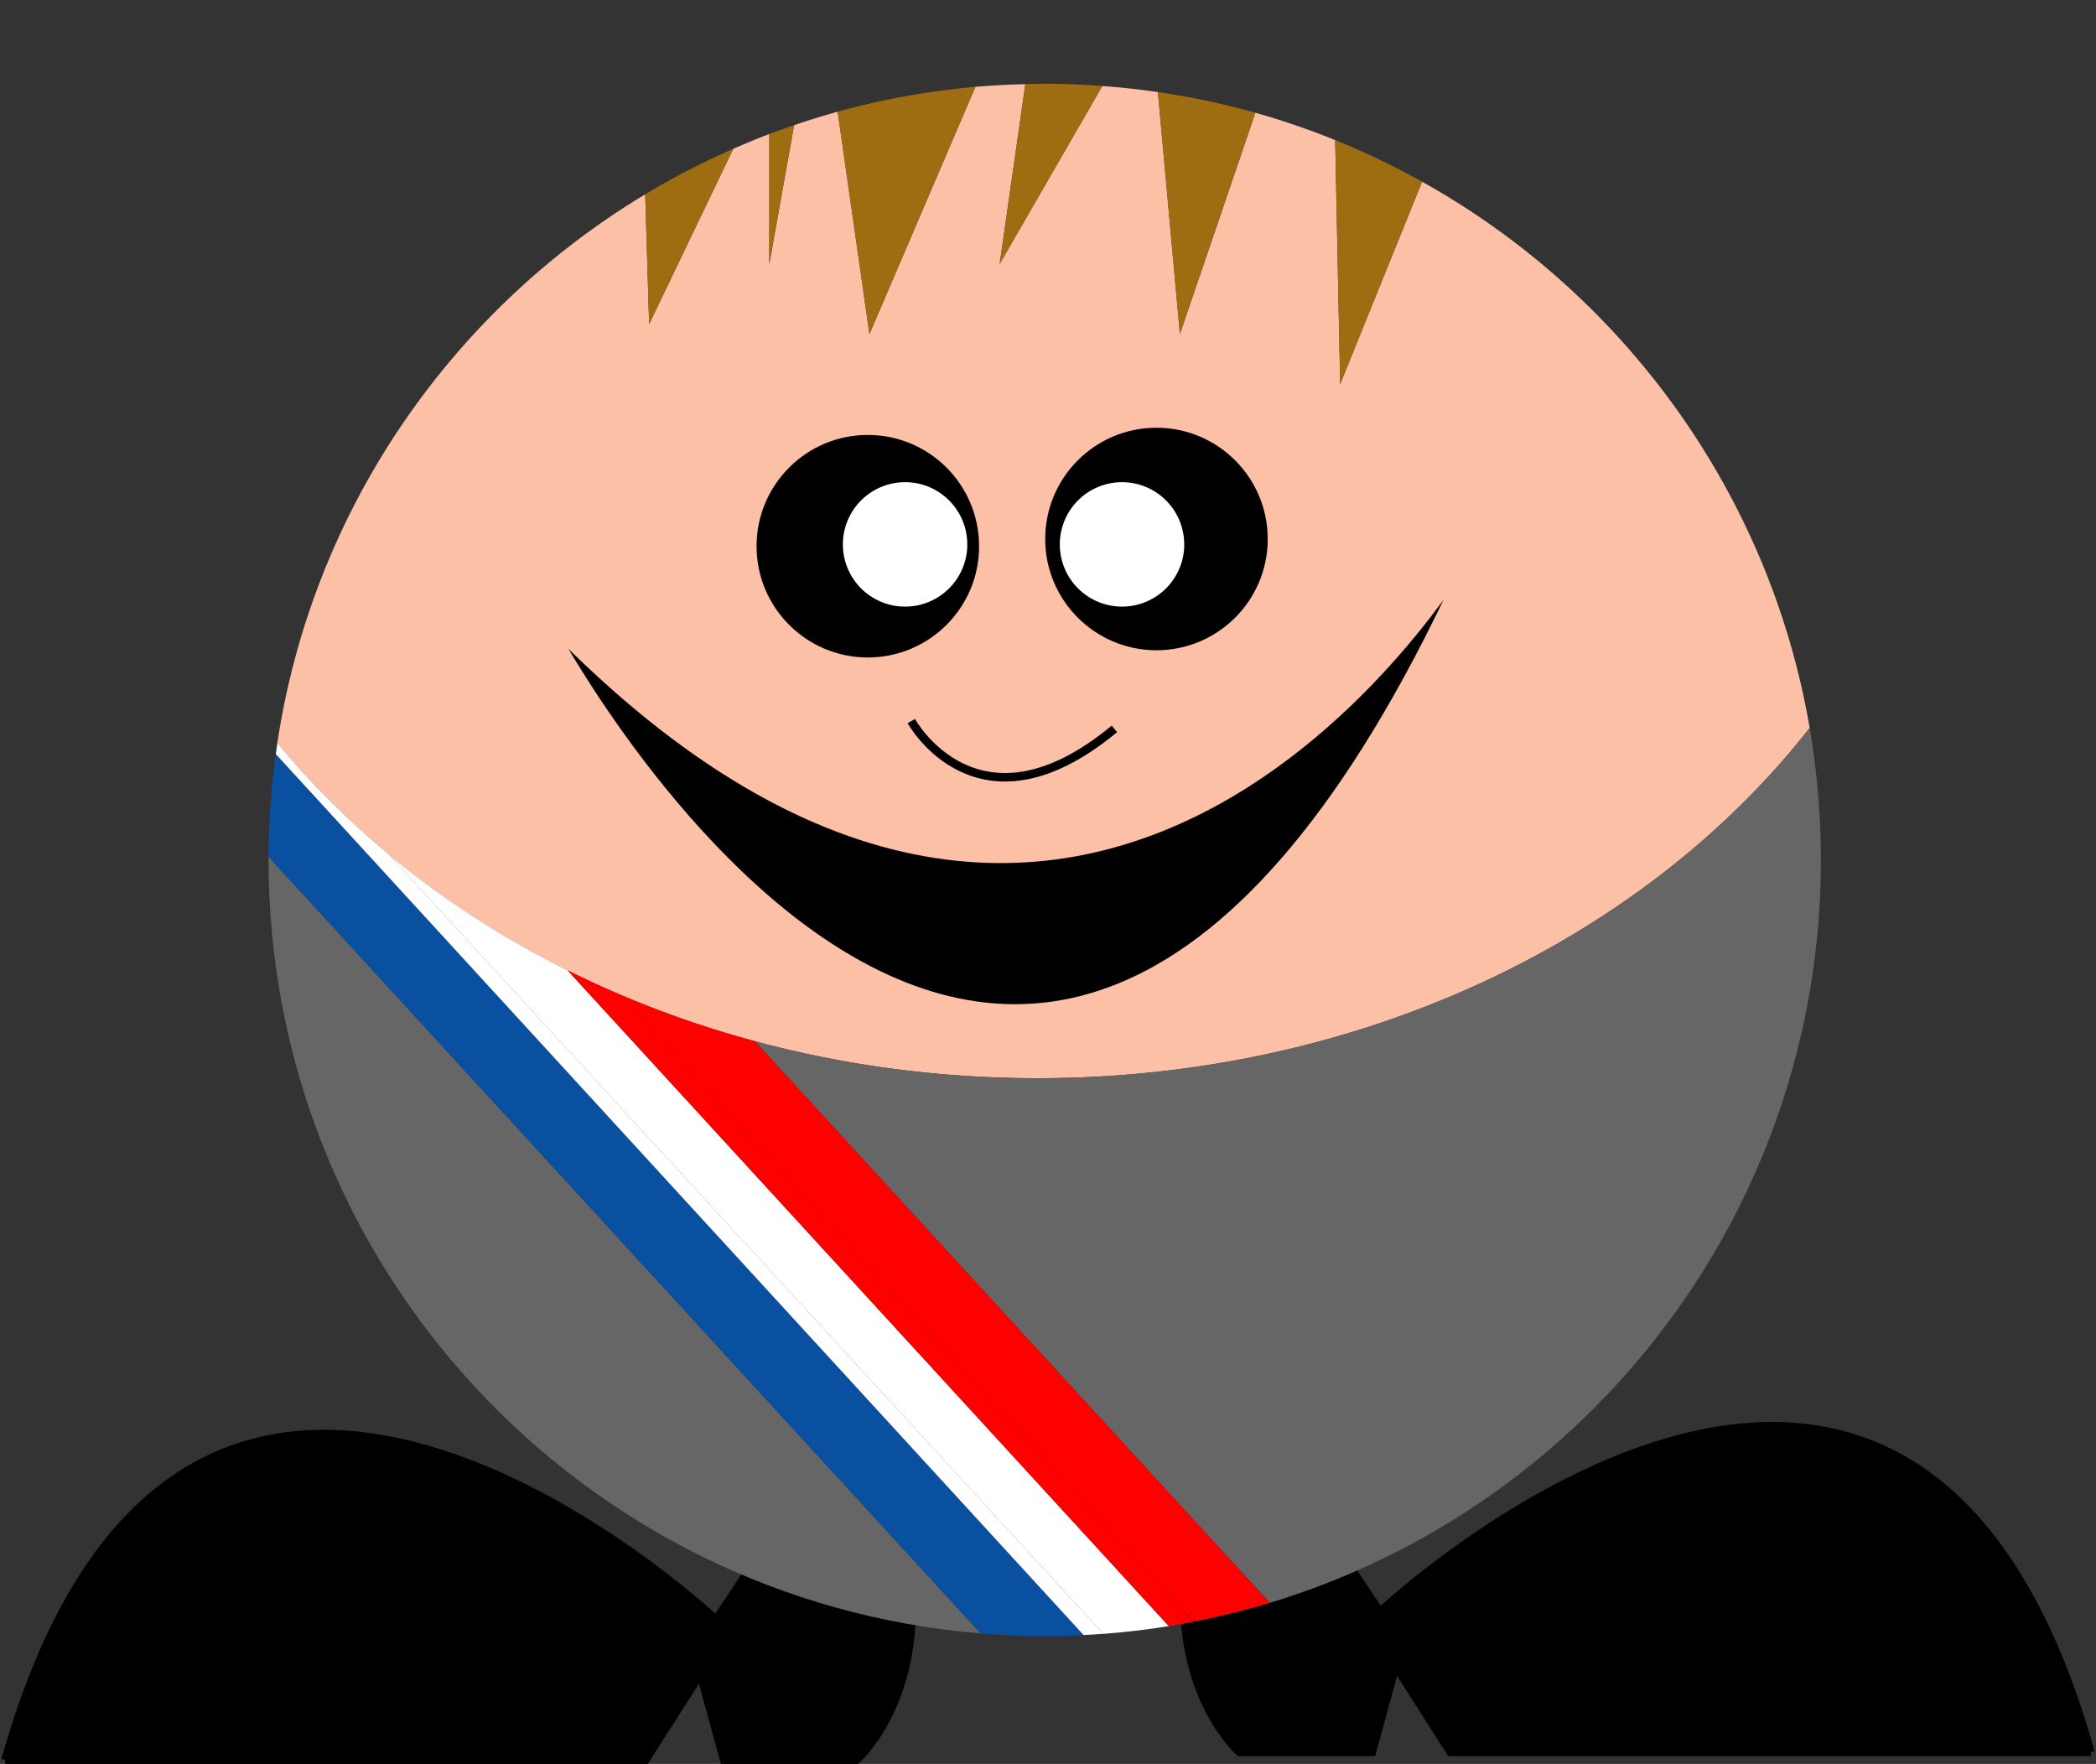
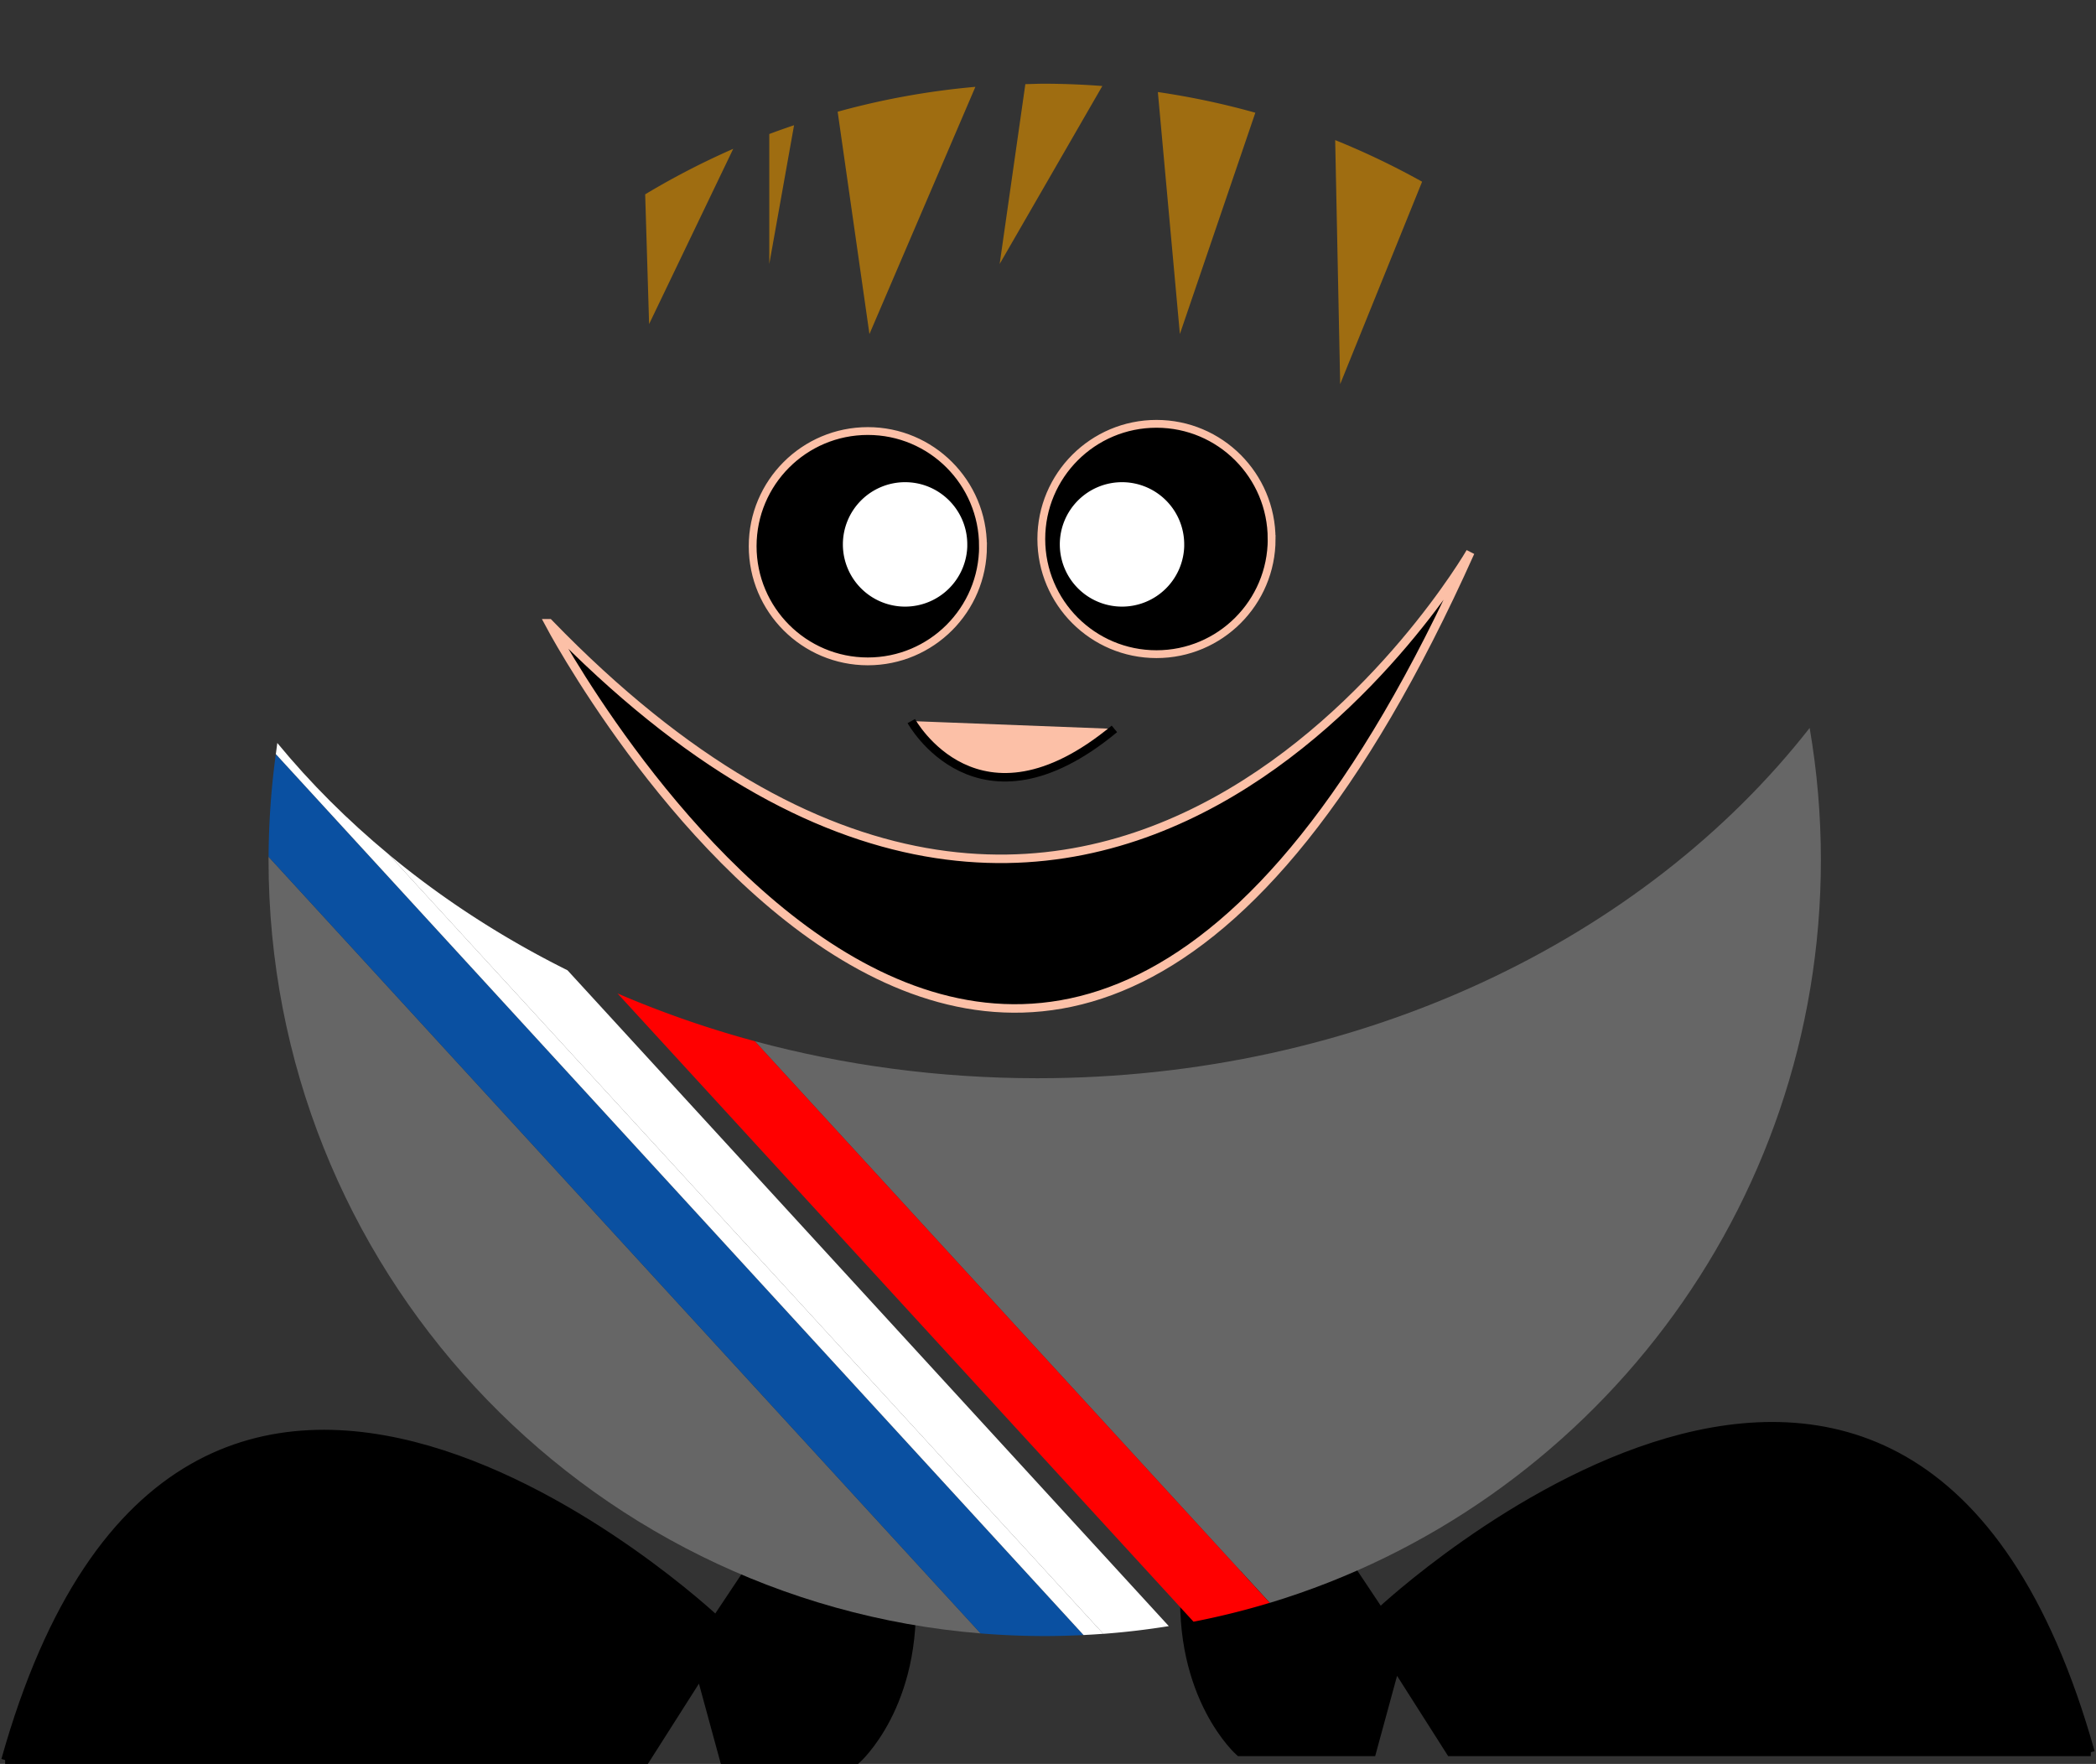
<svg xmlns="http://www.w3.org/2000/svg" overflow="visible" viewBox="0 0 268.319 225.807">
  <rect x="0" y="0" width="268.319" height="225.807" fill="#333333" stroke="none" />
  <switch>
    <g>
      <path stroke="#000" d="M.66 225.31h82l7-11 3 11h17s8-7 7-22l-21-2-4 6s-68-64-91 18zM267.66 224.31h-82l-7-11-3 11h-17s-8-7-7-22l21-2 4 6s68-64 91 18z" />
-       <path fill="#FCC0A7" d="M182.05 23.26l-10.491 25.919-.638-31.245a98.626 98.626 0 00-10.214-3.504l-9.661 28.338-2.817-30.984a98.515 98.515 0 00-7.116-.772l-13.144 22.783 3.289-23.021a99.892 99.892 0 00-6.39.342l-13.565 31.652-4.067-28.467a98.018 98.018 0 00-5.581 1.729l-3.17 17.764V17.156a98.607 98.607 0 00-4.616 1.896L83.101 41.486l-.503-16.609C57.77 39.813 40.005 65.293 35.503 95.122c21.338 25.919 56.958 42.903 97.303 42.903 41.343 0 77.723-17.834 98.859-44.84-5.16-30.099-23.87-55.559-49.61-69.92z" />
      <path stroke="#FCC0A7" d="M125.84 69.922c0 8.143-6.601 14.744-14.744 14.744s-14.744-6.602-14.744-14.744 6.601-14.743 14.744-14.743 14.74 6.6 14.74 14.743zM162.79 69c0 8.142-6.601 14.743-14.744 14.743S133.302 77.141 133.302 69c0-8.143 6.601-14.744 14.744-14.744 8.14 0 14.74 6.601 14.74 14.744z" />
      <path stroke="#FCC0A7" stroke-width="1.088" d="M70.275 79.791s61.539 116.78 117.95-9.1c0 0-47.43 81.899-117.94 9.1z" />
      <path fill="#666" d="M34.378 110.08c0 52.112 40.12 94.849 91.157 99.021l-91.155-99.42c0 .13-.007.26-.007.4zM233.1 110.08c0-5.759-.496-11.4-1.437-16.891-21.136 27.006-57.516 44.84-98.859 44.84-12.618 0-24.773-1.662-36.174-4.738l65.921 71.9c40.82-12.35 70.55-50.26 70.55-95.11z" />
      <path fill="#0A50A1" d="M138.71 209.31L35.31 96.54a100.293 100.293 0 00-.926 13.143l91.149 99.417c2.706.221 5.44.339 8.202.339 1.67 0 3.33-.05 4.98-.13z" />
      <path fill="#FFF" d="M49.763 109.38l91.479 99.775a99.44 99.44 0 008.381-.988l-76.975-83.958c-8.34-4.15-16.022-9.14-22.882-14.83z" />
      <path fill="#FFF" d="M35.498 95.122c-.071.47-.123.944-.187 1.415l103.4 112.77c.848-.042 1.693-.094 2.535-.157l-91.479-99.775c-5.259-4.36-10.044-9.13-14.263-14.258z" />
      <path fill="red" d="M152.79 207.6a98.774 98.774 0 009.753-2.415l-65.921-71.9a130.817 130.817 0 01-17.569-6.109l73.74 80.43z" />
-       <path fill="red" d="M79.057 127.18a125.98 125.98 0 01-6.409-2.97l76.975 83.958a99.961 99.961 0 003.171-.563l-73.733-80.43z" />
-       <path fill="none" d="M107.23 14.301l-1.762-12.336c-.428-.033-.859-.071-1.289-.107l-2.53 14.172c1.84-.628 3.7-1.21 5.58-1.729zM131.26 10.773l1.125-7.872c-1.315.013-2.649.016-3.999.011l-3.516 8.203c2.12-.187 4.25-.289 6.4-.342zM148.23 11.783l-.855-9.404c-.44.026-.88.053-1.326.078l-4.935 8.554c2.39.176 4.76.428 7.11.772zM170.92 17.934L170.55 0c-1.644.242-3.369.479-5.17.707l-4.678 13.723c3.49.981 6.9 2.162 10.22 3.504zM93.864 19.052a99.054 99.054 0 014.616-1.896v-7.72l-4.616 9.616z" />
      <path fill="#9F6D11" d="M98.48 33.794l3.172-17.765a96.171 96.171 0 00-3.172 1.127v16.638zM171.56 49.179l10.491-25.919a99.192 99.192 0 00-11.128-5.326l.64 31.245zM151.04 42.768l9.661-28.338a98.586 98.586 0 00-12.478-2.646l2.82 30.984zM93.864 19.052a99.013 99.013 0 00-11.272 5.825l.503 16.609 10.769-22.434zM111.3 42.768l13.565-31.652a98.796 98.796 0 00-17.633 3.186l4.07 28.466zM131.26 10.773l-3.289 23.021 13.144-22.783a100.53 100.53 0 00-7.375-.294c-.84 0-1.66.037-2.48.056z" />
      <path stroke-width=".559" stroke="#000" fill="#FFF" d="M124.11 69.691a8.244 8.244 0 11-8.244-8.244c4.55 0 8.24 3.692 8.24 8.244zM151.88 69.691a8.244 8.244 0 11-8.244-8.244 8.241 8.241 0 018.24 8.244z" />
      <path stroke-width="1.088" stroke="#000" fill="#FCC0A7" d="M116.66 92.307s8.5 15.5 26 1" />
    </g>
  </switch>
</svg>